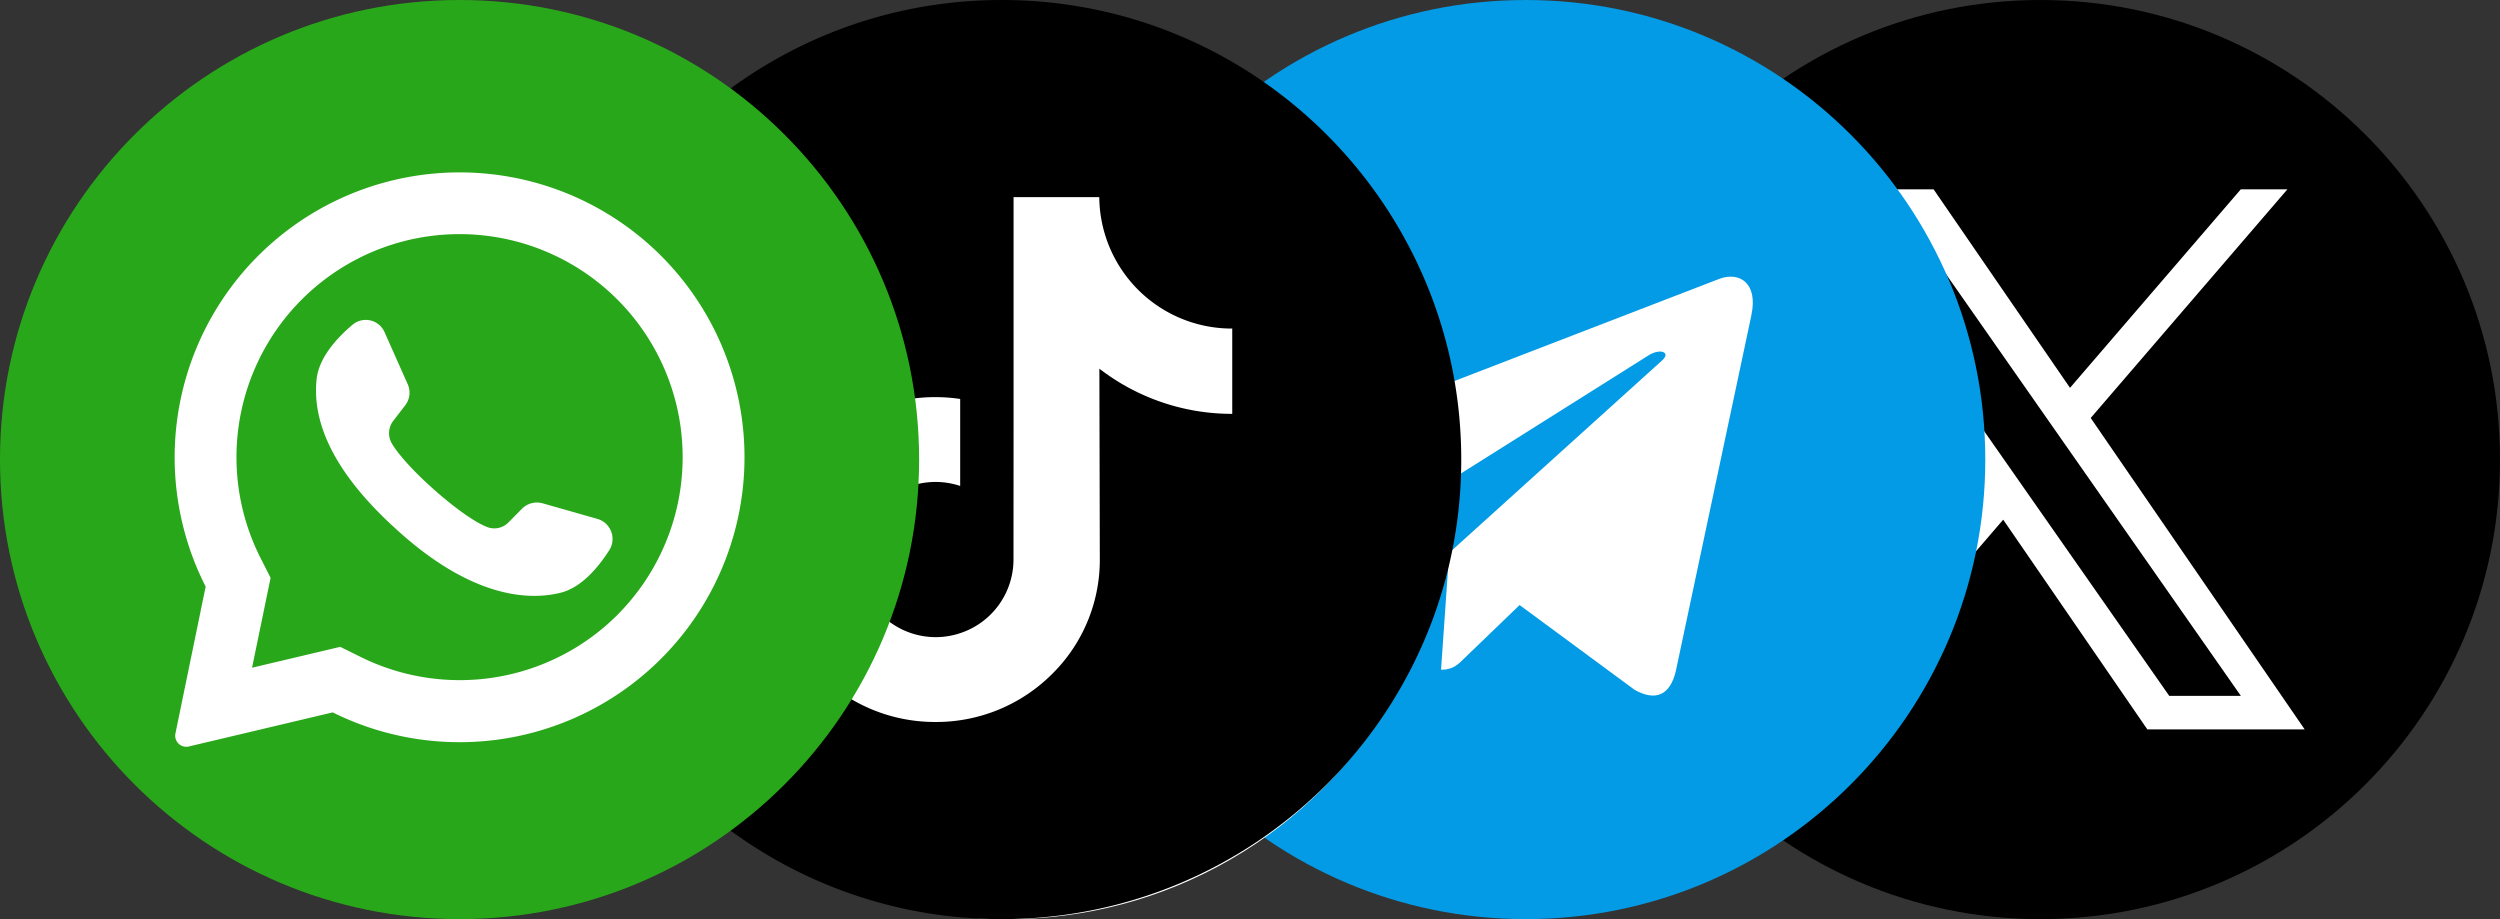
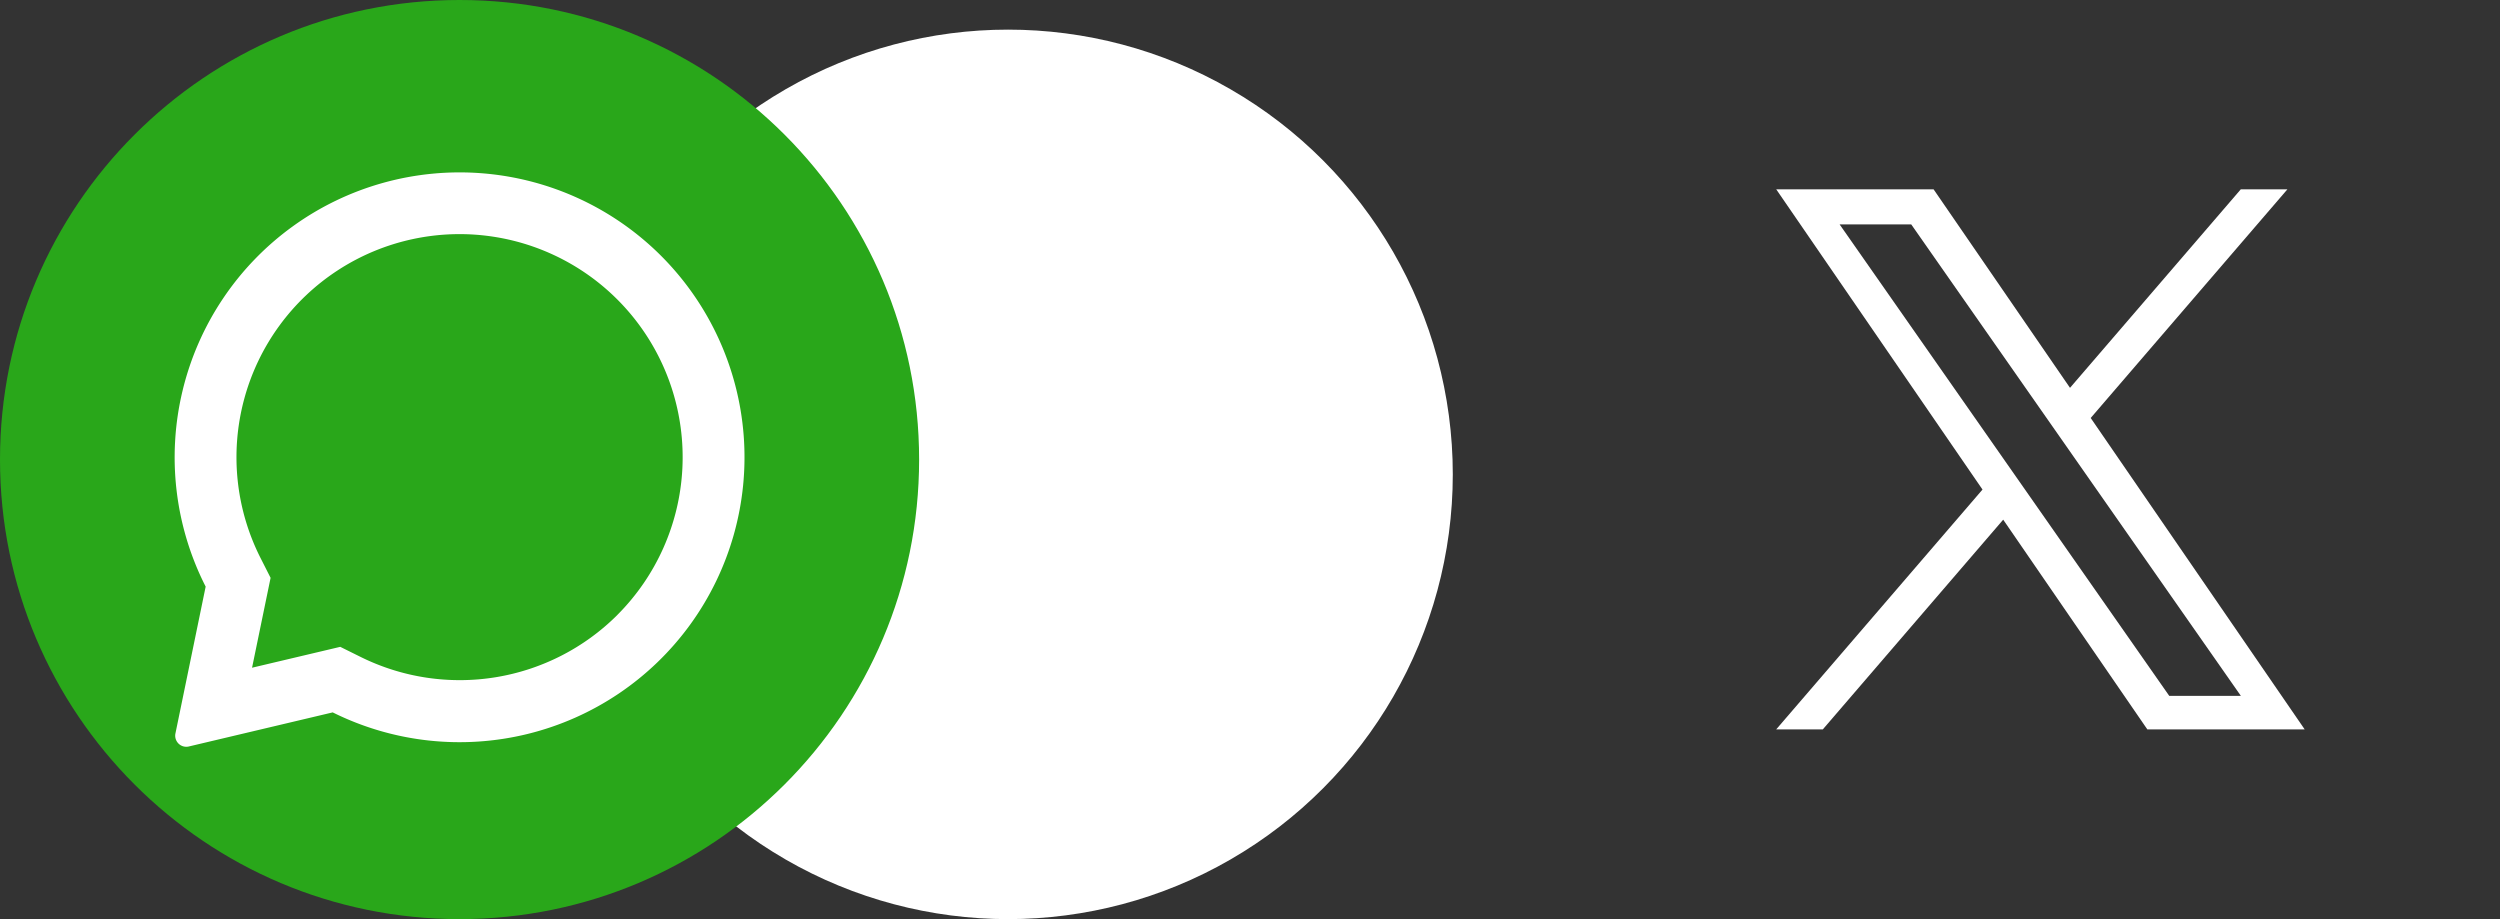
<svg xmlns="http://www.w3.org/2000/svg" width="68" height="25" fill="none">
  <rect width="100%" height="100%" fill="#333333" stroke="none" />
  <g clip-path="url(#a)">
-     <path fill="#000" d="M55.5 0C48.597 0 43 5.597 43 12.5S48.597 25 55.5 25 68 19.403 68 12.5 62.403 0 55.5 0" />
    <path fill="#fff" d="m56.867 11.369 5.351-6.22H60.95l-4.646 5.4-3.711-5.4h-4.28l5.611 8.167-5.611 6.523h1.268l4.906-5.704 3.92 5.704h4.28zm-6.83-5.266h1.948l8.966 12.824h-1.948z" />
  </g>
  <g clip-path="url(#b)">
    <path fill="#039BE5" d="M41.5 25C48.404 25 54 19.404 54 12.5S48.404 0 41.5 0 29 5.596 29 12.5 34.596 25 41.5 25" />
-     <path fill="#fff" d="m34.72 12.23 12.052-4.648c.56-.202 1.048.137.866.983l.002-.001-2.053 9.667c-.152.686-.559.852-1.129.53l-3.125-2.304-1.507 1.452c-.167.167-.307.308-.63.308l.222-3.18 5.791-5.233c.252-.222-.056-.347-.388-.126l-7.158 4.506-3.085-.962c-.67-.213-.684-.67.142-.993" />
  </g>
  <g clip-path="url(#c)">
    <circle cx="27.419" cy="12.903" r="12.097" fill="#fff" />
-     <path fill="#000" d="M27.246 0c-6.902 0-12.5 5.598-12.5 12.5S20.344 25 27.246 25s12.5-5.597 12.5-12.5S34.15 0 27.246 0m6.271 9.564v1.693a5.9 5.9 0 0 1-3.614-1.229l.012 5.21a4.36 4.36 0 0 1-1.309 3.106 4.46 4.46 0 0 1-3.16 1.294 4.47 4.47 0 0 1-3.162-1.294c-.91-.9-1.38-2.12-1.3-3.402a4.37 4.37 0 0 1 1.103-2.638 4.47 4.47 0 0 1 3.358-1.502q.341 0 .672.05v2.366a2.111 2.111 0 0 0-2.78 2.034 2.11 2.11 0 0 0 1.032 1.778 2.1 2.1 0 0 0 1.748.192 2.11 2.11 0 0 0 1.45-2.002l.002-3.489V5.362H29.9q.004.347.07.675a3.605 3.605 0 0 0 3.54 2.9h.007z" />
  </g>
  <g clip-path="url(#d)">
    <path fill="#29A71A" d="M12.5 25C19.404 25 25 19.404 25 12.5S19.404 0 12.5 0 0 5.596 0 12.5 5.596 25 12.5 25" />
    <path fill="#fff" d="M18.012 6.989a7.751 7.751 0 0 0-12.418 8.967l-.822 3.993a.3.3 0 0 0 .046.231.3.3 0 0 0 .319.124l3.913-.927a7.75 7.75 0 0 0 8.962-12.388m-1.22 9.738A6.07 6.07 0 0 1 9.8 17.864l-.545-.27-2.4.568.007-.03.498-2.415-.267-.527a6.068 6.068 0 1 1 9.698 1.537" />
-     <path fill="#fff" d="M16.578 14.956c-.294.463-.758 1.03-1.342 1.17-1.023.248-2.593.009-4.546-1.812l-.024-.021c-1.717-1.593-2.163-2.918-2.055-3.97.06-.596.557-1.135.976-1.488a.558.558 0 0 1 .873.2l.632 1.421a.56.56 0 0 1-.07.568l-.319.415a.55.55 0 0 0-.05.614c.18.313.608.775 1.084 1.203.534.483 1.127.925 1.502 1.075a.54.54 0 0 0 .595-.125l.37-.374a.57.57 0 0 1 .555-.142l1.501.427a.568.568 0 0 1 .318.839" />
  </g>
  <defs>
    <clipPath id="a">
      <path fill="#fff" d="M43 0h25v25H43z" />
    </clipPath>
    <clipPath id="b">
-       <path fill="#fff" d="M29 0h25v25H29z" />
-     </clipPath>
+       </clipPath>
    <clipPath id="c">
-       <path fill="#fff" d="M14.746 0h25v25h-25z" />
+       <path fill="#fff" d="M14.746 0h25v25h-25" />
    </clipPath>
    <clipPath id="d">
      <path fill="#fff" d="M0 0h25v25H0z" />
    </clipPath>
  </defs>
</svg>